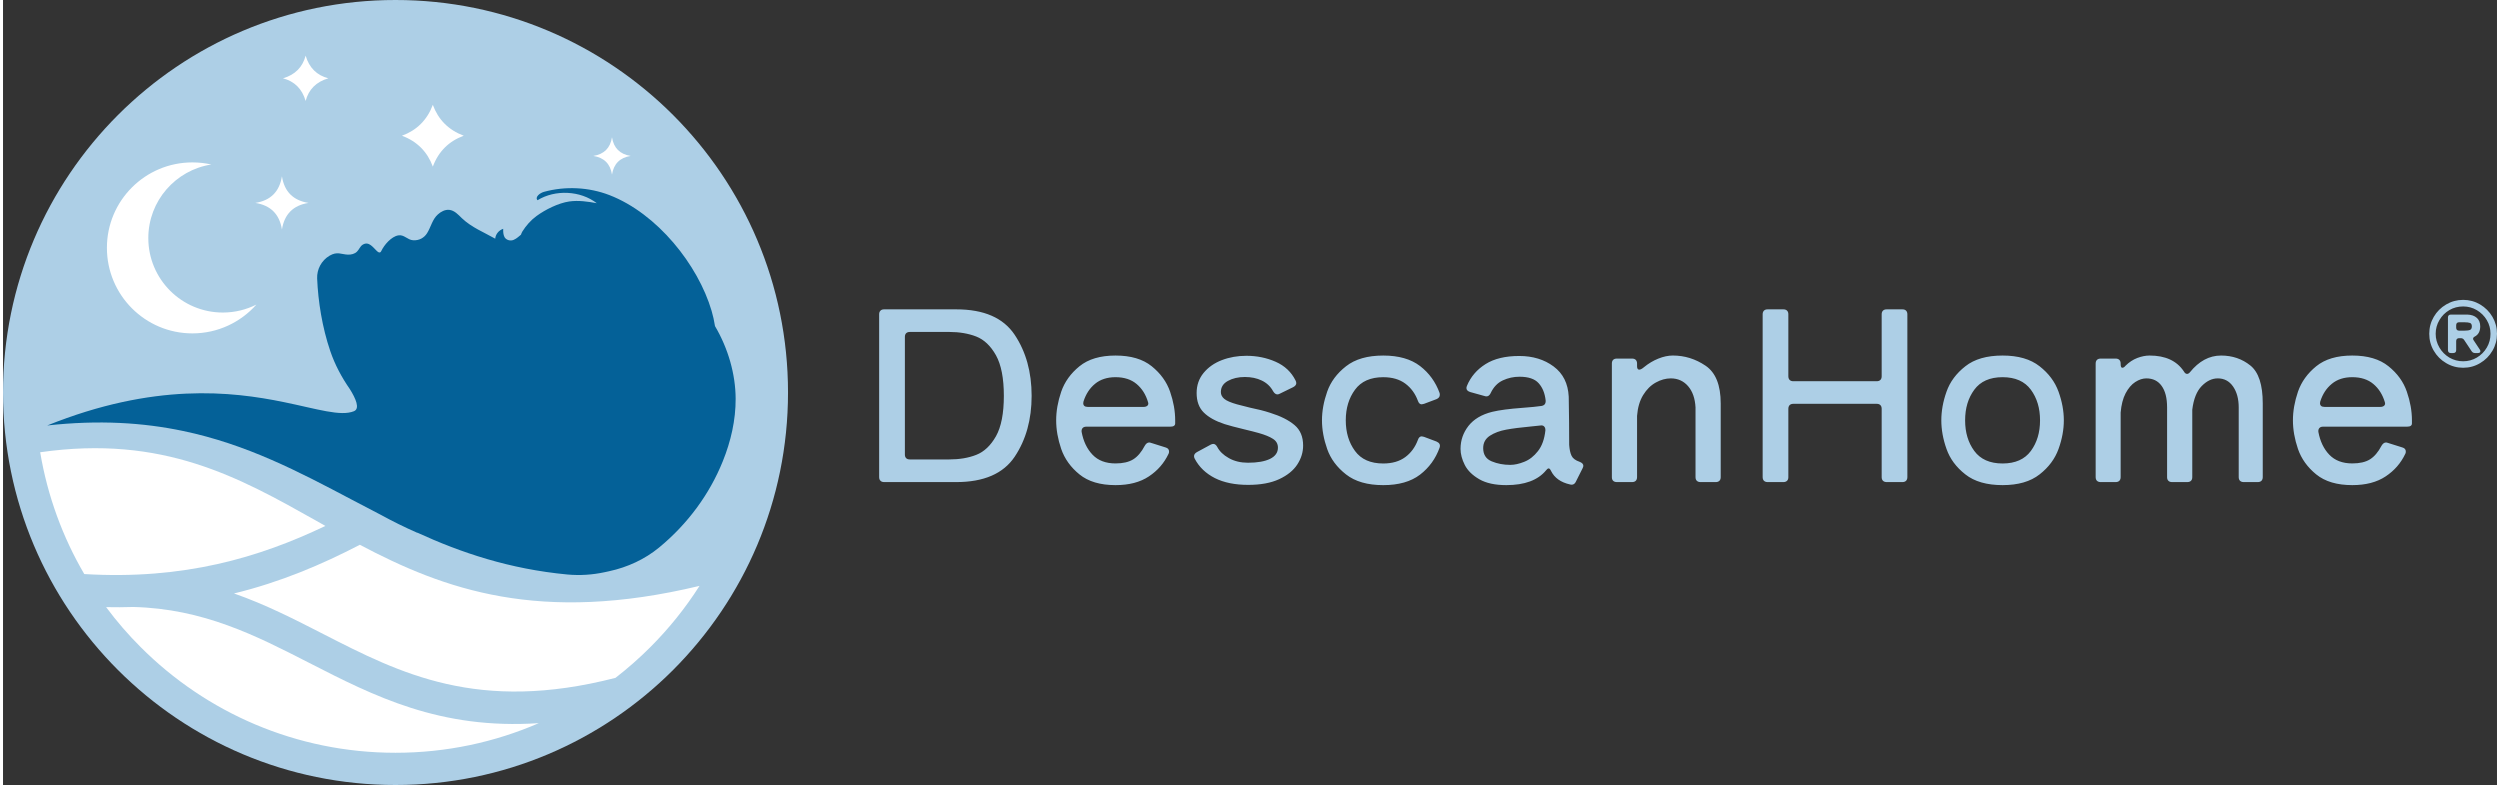
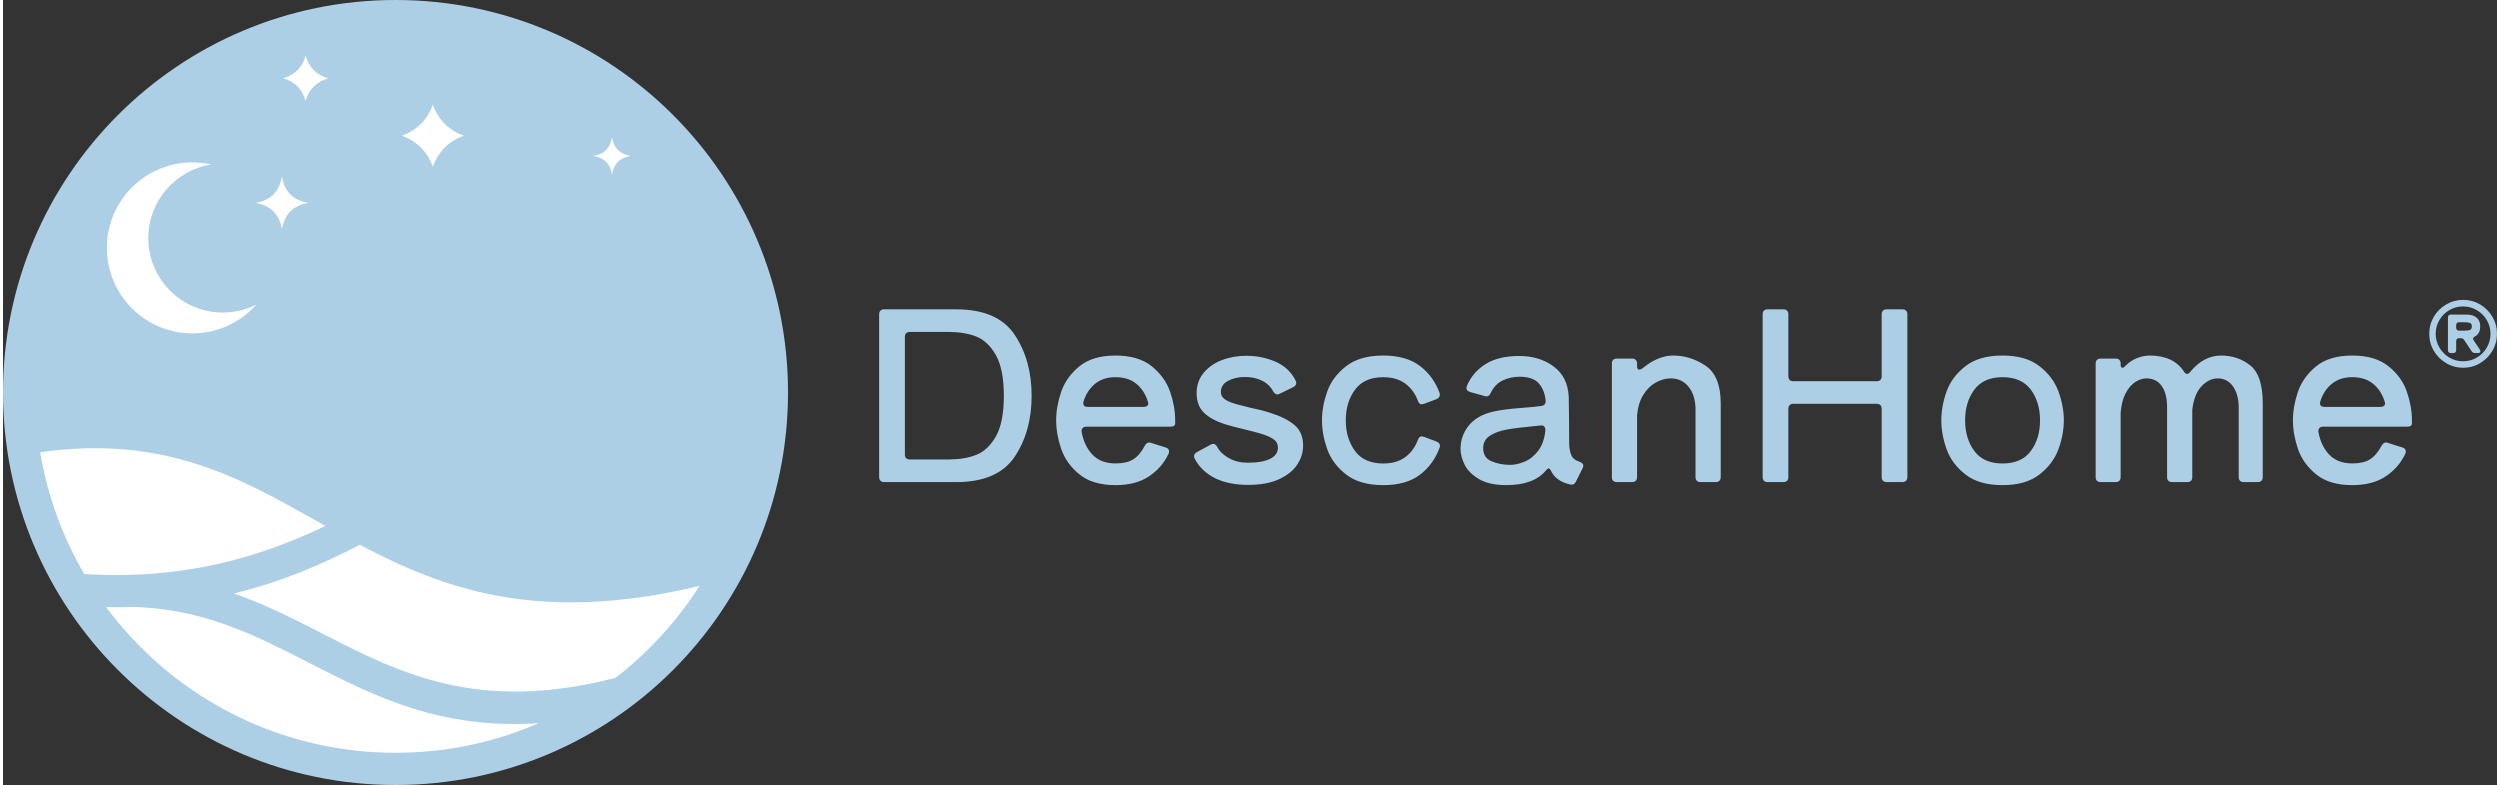
<svg xmlns="http://www.w3.org/2000/svg" xml:space="preserve" width="500px" height="157px" version="1.0" style="shape-rendering:geometricPrecision; text-rendering:geometricPrecision; image-rendering:optimizeQuality; fill-rule:evenodd; clip-rule:evenodd" viewBox="0 0 500 157.38">
  <rect x="0" y="0" width="500" height="157.38" fill="#333333" stroke="none" />
  <defs>
    <style type="text/css">
   
    .fil2 {fill:white}
    .fil3 {fill:#046198;fill-rule:nonzero}
    .fil0 {fill:#ADCFE6;fill-rule:nonzero}
    .fil1 {fill:white;fill-rule:nonzero}
   
  </style>
  </defs>
  <g id="Capa_x0020_1">
    <path class="fil0" d="M181.06 91.85c0.18,0.18 0.42,0.26 0.74,0.26l7.89 0c2.04,0 3.86,-0.3 5.43,-0.92 1.57,-0.61 2.89,-1.86 3.95,-3.73 1.05,-1.87 1.58,-4.58 1.58,-8.1 0,-3.53 -0.53,-6.24 -1.58,-8.13 -1.06,-1.89 -2.38,-3.14 -3.95,-3.76 -1.57,-0.61 -3.39,-0.92 -5.43,-0.92l-7.89 0c-0.32,0 -0.56,0.09 -0.74,0.26 -0.17,0.18 -0.25,0.42 -0.25,0.73l0 23.58c0,0.32 0.08,0.56 0.25,0.73l0 0zm21.76 -24.73c2.27,3.4 3.4,7.48 3.4,12.24 0,4.75 -1.13,8.82 -3.4,12.21 -2.27,3.38 -6.17,5.08 -11.71,5.08l-14.46 0c-0.32,0 -0.56,-0.09 -0.73,-0.26 -0.18,-0.17 -0.27,-0.42 -0.27,-0.73l0 -32.65c0,-0.32 0.09,-0.56 0.27,-0.73 0.17,-0.18 0.41,-0.26 0.73,-0.26l14.46 0c5.54,0 9.44,1.7 11.71,5.1l0 0zm16.11 9.83c-1.07,0.88 -1.84,2.06 -2.31,3.54 -0.03,0.09 -0.05,0.2 -0.05,0.33 0,0.5 0.3,0.76 0.9,0.76l11.2 0c0.34,0 0.6,-0.09 0.78,-0.26 0.17,-0.18 0.21,-0.41 0.11,-0.69 -0.44,-1.51 -1.2,-2.72 -2.29,-3.64 -1.08,-0.91 -2.49,-1.37 -4.23,-1.37 -1.67,0 -3.04,0.45 -4.11,1.33l0 0zm15.08 8.59l-16.83 0c-0.34,0 -0.59,0.1 -0.75,0.29 -0.16,0.19 -0.22,0.44 -0.19,0.75 0.35,1.89 1.08,3.42 2.2,4.59 1.11,1.16 2.65,1.74 4.6,1.74 1.48,0 2.66,-0.27 3.55,-0.82 0.88,-0.55 1.65,-1.46 2.31,-2.72 0.25,-0.44 0.55,-0.66 0.9,-0.66 0.09,0 0.24,0.03 0.43,0.1l2.83 0.89c0.47,0.13 0.71,0.4 0.71,0.81 0,0.22 -0.03,0.37 -0.1,0.47 -0.88,1.86 -2.19,3.37 -3.94,4.53 -1.75,1.17 -3.98,1.75 -6.69,1.75 -3.05,0 -5.46,-0.71 -7.23,-2.15 -1.76,-1.43 -2.98,-3.13 -3.66,-5.1 -0.67,-1.97 -1.01,-3.88 -1.01,-5.74 0,-1.86 0.34,-3.77 1.01,-5.74 0.68,-1.97 1.9,-3.67 3.66,-5.1 1.77,-1.44 4.18,-2.15 7.23,-2.15 3.06,0 5.48,0.71 7.26,2.15 1.77,1.43 3,3.13 3.68,5.1 0.68,1.97 1.02,3.88 1.02,5.74l0 0.61c0,0.45 -0.33,0.66 -0.99,0.66zm8.95 10.31c-1.81,-0.92 -3.16,-2.21 -4.04,-3.88 -0.1,-0.19 -0.14,-0.36 -0.14,-0.52 0,-0.31 0.19,-0.58 0.56,-0.8l2.79 -1.51c0.19,-0.1 0.36,-0.14 0.52,-0.14 0.28,0 0.54,0.18 0.76,0.56 0.47,0.92 1.26,1.68 2.36,2.29 1.1,0.62 2.38,0.92 3.83,0.92 1.89,0 3.36,-0.26 4.41,-0.77 1.06,-0.52 1.59,-1.27 1.59,-2.25 0,-0.75 -0.33,-1.35 -1,-1.77 -0.66,-0.43 -1.6,-0.81 -2.83,-1.16 -0.66,-0.19 -1.65,-0.44 -2.98,-0.76 -1.7,-0.41 -2.99,-0.75 -3.87,-1.03 -1.83,-0.6 -3.22,-1.37 -4.18,-2.32 -0.96,-0.94 -1.44,-2.25 -1.44,-3.92 0,-1.54 0.46,-2.88 1.39,-4.02 0.93,-1.13 2.15,-1.99 3.66,-2.57 1.51,-0.58 3.15,-0.87 4.92,-0.87 2.11,0 4.07,0.4 5.88,1.2 1.81,0.8 3.14,2.05 3.99,3.76 0.09,0.18 0.14,0.36 0.14,0.52 0,0.31 -0.2,0.58 -0.61,0.8l-2.7 1.32c-0.19,0.1 -0.34,0.14 -0.47,0.14 -0.31,0 -0.6,-0.2 -0.85,-0.61 -0.53,-0.98 -1.3,-1.7 -2.29,-2.17 -0.99,-0.48 -2.12,-0.71 -3.38,-0.71 -1.32,0 -2.46,0.26 -3.4,0.78 -0.95,0.52 -1.42,1.26 -1.42,2.24 0,0.54 0.23,0.99 0.69,1.37 0.45,0.38 1.3,0.74 2.53,1.09l2.59 0.66c1.55,0.31 2.9,0.66 4.07,1.04 2.11,0.66 3.74,1.48 4.89,2.46 1.15,0.97 1.72,2.34 1.72,4.1 0,1.33 -0.38,2.59 -1.16,3.79 -0.77,1.19 -1.98,2.18 -3.63,2.95 -1.66,0.77 -3.73,1.15 -6.22,1.15 -2.64,0 -4.87,-0.45 -6.68,-1.36zm41.46 -8.37c0.06,0 0.22,0.03 0.47,0.1l2.5 0.94c0.6,0.26 0.81,0.66 0.62,1.23 -0.79,2.21 -2.1,4.01 -3.92,5.41 -1.83,1.4 -4.29,2.1 -7.38,2.1 -3.14,0 -5.63,-0.71 -7.46,-2.15 -1.83,-1.43 -3.09,-3.13 -3.78,-5.1 -0.69,-1.97 -1.04,-3.88 -1.04,-5.74 0,-1.86 0.35,-3.77 1.04,-5.74 0.69,-1.97 1.95,-3.67 3.78,-5.1 1.83,-1.44 4.32,-2.15 7.46,-2.15 3.09,0 5.55,0.7 7.38,2.1 1.82,1.4 3.13,3.21 3.92,5.41 0.03,0.09 0.04,0.22 0.04,0.38 0,0.37 -0.22,0.66 -0.66,0.85l-2.5 0.94c-0.25,0.07 -0.41,0.1 -0.47,0.1 -0.35,0 -0.6,-0.24 -0.76,-0.71 -0.54,-1.45 -1.38,-2.6 -2.53,-3.45 -1.15,-0.85 -2.62,-1.28 -4.42,-1.28 -2.55,0 -4.44,0.84 -5.66,2.51 -1.23,1.67 -1.85,3.71 -1.85,6.14 0,2.43 0.62,4.47 1.85,6.14 1.22,1.67 3.11,2.51 5.66,2.51 1.8,0 3.27,-0.43 4.42,-1.28 1.15,-0.85 1.99,-2 2.53,-3.45 0.16,-0.47 0.41,-0.71 0.76,-0.71l0 0zm20.57 5.1c1.03,-0.4 1.94,-1.12 2.74,-2.14 0.81,-1.03 1.3,-2.41 1.49,-4.14l0 -0.09c0,-0.32 -0.09,-0.56 -0.28,-0.74 -0.19,-0.17 -0.44,-0.22 -0.76,-0.16l-1.84 0.19c-2.05,0.19 -3.71,0.4 -4.99,0.64 -1.27,0.23 -2.36,0.64 -3.26,1.22 -0.89,0.59 -1.34,1.41 -1.34,2.48 0,1.3 0.57,2.18 1.7,2.65 1.13,0.47 2.38,0.71 3.73,0.71 0.85,0 1.79,-0.21 2.81,-0.62l0 0zm9.48 -1.2c0.25,0.52 0.78,0.92 1.6,1.2 0.5,0.19 0.76,0.46 0.76,0.81 0,0.13 -0.05,0.28 -0.14,0.47l-1.33 2.65c-0.25,0.56 -0.66,0.77 -1.22,0.61 -1.83,-0.41 -3.09,-1.31 -3.78,-2.69 -0.16,-0.35 -0.32,-0.52 -0.48,-0.52 -0.16,0 -0.33,0.13 -0.52,0.38 -1.63,1.98 -4.3,2.97 -7.98,2.97 -2.24,0 -4.04,-0.39 -5.41,-1.18 -1.37,-0.79 -2.34,-1.74 -2.91,-2.86 -0.56,-1.11 -0.85,-2.19 -0.85,-3.23 0,-1.7 0.53,-3.23 1.58,-4.59 1.06,-1.35 2.64,-2.3 4.75,-2.83 1.45,-0.35 3.47,-0.61 6.05,-0.8 1.76,-0.13 3.04,-0.26 3.83,-0.38 0.63,-0.1 0.91,-0.48 0.85,-1.14 -0.16,-1.41 -0.62,-2.56 -1.4,-3.42 -0.77,-0.87 -2.05,-1.3 -3.85,-1.3 -1.16,0 -2.27,0.24 -3.33,0.73 -1.05,0.49 -1.86,1.33 -2.43,2.53 -0.28,0.6 -0.69,0.8 -1.23,0.61l-2.88 -0.8c-0.5,-0.16 -0.76,-0.42 -0.76,-0.8 0,-0.1 0.03,-0.24 0.1,-0.43 0.75,-1.83 2,-3.28 3.73,-4.37 1.73,-1.09 3.98,-1.63 6.76,-1.63 2.7,0 5.01,0.7 6.89,2.1 1.9,1.41 2.9,3.43 3.03,6.07 0.03,1.27 0.05,2.95 0.07,5.06 0.02,2.11 0.02,3.64 0.02,4.58 0.07,0.95 0.22,1.68 0.48,2.2zm26.88 -18.05c2.01,1.37 3.02,3.88 3.02,7.54l0 14.79c0,0.31 -0.08,0.56 -0.26,0.73 -0.17,0.17 -0.41,0.26 -0.73,0.26l-3.07 0c-0.31,0 -0.56,-0.09 -0.73,-0.26 -0.18,-0.17 -0.26,-0.42 -0.26,-0.73l0 -13.99c-0.1,-1.79 -0.59,-3.21 -1.49,-4.25 -0.9,-1.04 -2.06,-1.56 -3.47,-1.56 -1.01,0 -2.01,0.28 -3,0.83 -1,0.55 -1.84,1.38 -2.53,2.5 -0.69,1.12 -1.1,2.51 -1.23,4.18l0 12.29c0,0.31 -0.09,0.56 -0.26,0.73 -0.17,0.17 -0.42,0.26 -0.73,0.26l-3.07 0c-0.32,0 -0.56,-0.09 -0.74,-0.26 -0.17,-0.17 -0.25,-0.42 -0.25,-0.73l0 -22.78c0,-0.31 0.08,-0.56 0.25,-0.73 0.18,-0.17 0.42,-0.26 0.74,-0.26l3.07 0c0.31,0 0.56,0.09 0.73,0.26 0.17,0.17 0.26,0.42 0.26,0.73l0 0.57c0,0.22 0.04,0.39 0.12,0.5 0.08,0.11 0.18,0.16 0.31,0.16 0.25,0 0.58,-0.17 0.99,-0.52 0.88,-0.72 1.83,-1.29 2.86,-1.7 1.02,-0.41 1.99,-0.61 2.9,-0.61 2.36,0 4.55,0.68 6.57,2.05zm35.03 2.84c0.18,-0.18 0.26,-0.42 0.26,-0.74l0 -12.42c0,-0.32 0.09,-0.56 0.26,-0.73 0.18,-0.18 0.42,-0.26 0.74,-0.26l3.16 0c0.31,0 0.56,0.08 0.73,0.26 0.17,0.17 0.26,0.41 0.26,0.73l0 32.65c0,0.31 -0.09,0.56 -0.26,0.73 -0.17,0.17 -0.42,0.26 -0.73,0.26l-3.16 0c-0.32,0 -0.56,-0.09 -0.74,-0.26 -0.17,-0.17 -0.26,-0.42 -0.26,-0.73l0 -13.7c0,-0.32 -0.08,-0.56 -0.26,-0.74 -0.17,-0.17 -0.41,-0.26 -0.73,-0.26l-16.73 0c-0.31,0 -0.56,0.09 -0.73,0.26 -0.17,0.18 -0.26,0.42 -0.26,0.74l0 13.7c0,0.31 -0.08,0.56 -0.26,0.73 -0.17,0.17 -0.42,0.26 -0.73,0.26l-3.17 0c-0.31,0 -0.55,-0.09 -0.73,-0.26 -0.17,-0.17 -0.26,-0.42 -0.26,-0.73l0 -32.65c0,-0.32 0.09,-0.56 0.26,-0.73 0.18,-0.18 0.42,-0.26 0.73,-0.26l3.17 0c0.31,0 0.56,0.08 0.73,0.26 0.18,0.17 0.26,0.41 0.26,0.73l0 12.42c0,0.32 0.09,0.56 0.26,0.74 0.17,0.17 0.42,0.26 0.73,0.26l16.73 0c0.32,0 0.56,-0.09 0.73,-0.26zm30.17 14.24c1.23,-1.67 1.84,-3.71 1.84,-6.14 0,-2.43 -0.61,-4.47 -1.84,-6.14 -1.23,-1.67 -3.12,-2.51 -5.67,-2.51 -2.55,0 -4.44,0.84 -5.67,2.51 -1.23,1.67 -1.84,3.71 -1.84,6.14 0,2.43 0.61,4.47 1.84,6.14 1.23,1.67 3.12,2.51 5.67,2.51 2.55,0 4.44,-0.84 5.67,-2.51zm-13.13 4.7c-1.83,-1.43 -3.09,-3.13 -3.78,-5.1 -0.7,-1.97 -1.04,-3.88 -1.04,-5.74 0,-1.86 0.34,-3.77 1.04,-5.74 0.69,-1.97 1.95,-3.67 3.78,-5.1 1.82,-1.44 4.31,-2.15 7.46,-2.15 3.12,0 5.59,0.71 7.42,2.15 1.83,1.43 3.09,3.13 3.8,5.1 0.71,1.97 1.06,3.88 1.06,5.74 0,1.86 -0.35,3.77 -1.06,5.74 -0.71,1.97 -1.97,3.67 -3.8,5.1 -1.83,1.44 -4.3,2.15 -7.42,2.15 -3.15,0 -5.64,-0.71 -7.46,-2.15zm57.14 -21.83c1.66,1.34 2.48,3.87 2.48,7.59l0 14.79c0,0.31 -0.09,0.56 -0.26,0.73 -0.17,0.17 -0.42,0.26 -0.73,0.26l-2.84 0c-0.31,0 -0.55,-0.09 -0.73,-0.26 -0.17,-0.17 -0.26,-0.42 -0.26,-0.73l0 -13.99c0,-1.7 -0.38,-3.09 -1.13,-4.18 -0.76,-1.09 -1.78,-1.63 -3.07,-1.63 -1.14,0 -2.21,0.51 -3.22,1.54 -1,1.02 -1.63,2.6 -1.89,4.74l0 13.52c0,0.31 -0.08,0.56 -0.26,0.73 -0.17,0.17 -0.41,0.26 -0.73,0.26l-3.07 0c-0.31,0 -0.56,-0.09 -0.73,-0.26 -0.18,-0.17 -0.26,-0.42 -0.26,-0.73l0 -13.99c0,-1.86 -0.36,-3.29 -1.09,-4.3 -0.72,-1.01 -1.75,-1.51 -3.07,-1.51 -0.72,0 -1.46,0.24 -2.22,0.73 -0.76,0.49 -1.4,1.25 -1.94,2.27 -0.53,1.02 -0.86,2.31 -0.99,3.85l0 12.95c0,0.31 -0.09,0.56 -0.26,0.73 -0.17,0.17 -0.42,0.26 -0.73,0.26l-3.02 0c-0.32,0 -0.56,-0.09 -0.74,-0.26 -0.17,-0.17 -0.26,-0.42 -0.26,-0.73l0 -22.78c0,-0.31 0.09,-0.56 0.26,-0.73 0.18,-0.17 0.42,-0.26 0.74,-0.26l3.02 0c0.31,0 0.56,0.09 0.73,0.26 0.17,0.17 0.26,0.42 0.26,0.73l0 0.1c0,0.5 0.11,0.75 0.33,0.75 0.22,0 0.44,-0.14 0.66,-0.42 0.7,-0.69 1.48,-1.21 2.34,-1.54 0.87,-0.33 1.69,-0.49 2.48,-0.49 3.15,0 5.44,1.05 6.85,3.16 0.19,0.35 0.41,0.52 0.66,0.52 0.19,0 0.38,-0.11 0.57,-0.33 1.8,-2.23 3.88,-3.35 6.24,-3.35 2.27,0 4.23,0.67 5.88,2l0 0zm16.33 3.67c-1.08,0.88 -1.85,2.06 -2.32,3.54 -0.03,0.09 -0.05,0.2 -0.05,0.33 0,0.5 0.3,0.76 0.9,0.76l11.2 0c0.34,0 0.6,-0.09 0.78,-0.26 0.17,-0.18 0.21,-0.41 0.12,-0.69 -0.45,-1.51 -1.21,-2.72 -2.3,-3.64 -1.08,-0.91 -2.49,-1.37 -4.23,-1.37 -1.67,0 -3.04,0.45 -4.1,1.33l0 0zm15.07 8.59l-16.82 0c-0.35,0 -0.6,0.1 -0.76,0.29 -0.16,0.19 -0.22,0.44 -0.19,0.75 0.35,1.89 1.08,3.42 2.2,4.59 1.12,1.16 2.65,1.74 4.6,1.74 1.48,0 2.67,-0.27 3.55,-0.82 0.88,-0.55 1.65,-1.46 2.31,-2.72 0.26,-0.44 0.55,-0.66 0.9,-0.66 0.1,0 0.24,0.03 0.43,0.1l2.83 0.89c0.47,0.13 0.71,0.4 0.71,0.81 0,0.22 -0.03,0.37 -0.1,0.47 -0.88,1.86 -2.19,3.37 -3.94,4.53 -1.75,1.17 -3.98,1.75 -6.69,1.75 -3.05,0 -5.46,-0.71 -7.23,-2.15 -1.76,-1.43 -2.98,-3.13 -3.66,-5.1 -0.67,-1.97 -1.01,-3.88 -1.01,-5.74 0,-1.86 0.34,-3.77 1.01,-5.74 0.68,-1.97 1.9,-3.67 3.66,-5.1 1.77,-1.44 4.18,-2.15 7.23,-2.15 3.06,0 5.48,0.71 7.26,2.15 1.78,1.43 3.01,3.13 3.68,5.1 0.68,1.97 1.02,3.88 1.02,5.74l0 0.61c0,0.45 -0.33,0.66 -0.99,0.66l0 0zm10.44 -20.93c-0.19,0 -0.33,0.05 -0.43,0.15 -0.1,0.1 -0.15,0.24 -0.15,0.43l0 0.52c0,0.18 0.05,0.33 0.15,0.43 0.1,0.1 0.24,0.15 0.43,0.15l1.07 0c0.52,0 0.89,-0.05 1.13,-0.15 0.24,-0.1 0.36,-0.34 0.36,-0.71 0,-0.36 -0.12,-0.59 -0.36,-0.68 -0.24,-0.09 -0.61,-0.14 -1.13,-0.14l-1.07 0zm3.16 2.86c-0.23,0.11 -0.35,0.26 -0.35,0.44 0,0.11 0.03,0.22 0.11,0.31l1.24 1.87c0.07,0.09 0.11,0.2 0.11,0.33 0,0.24 -0.17,0.36 -0.5,0.36l-0.58 0c-0.29,0 -0.52,-0.13 -0.69,-0.39l-1.46 -2.2c-0.16,-0.26 -0.39,-0.39 -0.68,-0.39l-0.36 0c-0.19,0 -0.33,0.05 -0.43,0.16 -0.1,0.1 -0.15,0.24 -0.15,0.42l0 1.82c0,0.18 -0.05,0.33 -0.15,0.43 -0.1,0.1 -0.25,0.15 -0.43,0.15l-0.5 0c-0.18,0 -0.32,-0.05 -0.42,-0.15 -0.1,-0.1 -0.15,-0.25 -0.15,-0.43l0 -6.56c0,-0.18 0.05,-0.32 0.15,-0.42 0.1,-0.1 0.24,-0.15 0.42,-0.15l3.34 0c0.81,0.03 1.43,0.25 1.88,0.66 0.45,0.4 0.68,0.97 0.68,1.7 0,0.98 -0.36,1.66 -1.08,2.04l0 0zm0.4 4.22c0.84,-0.5 1.51,-1.17 2,-2.01 0.5,-0.85 0.74,-1.77 0.74,-2.76 0,-0.99 -0.24,-1.9 -0.74,-2.74 -0.49,-0.83 -1.16,-1.5 -2,-2 -0.83,-0.49 -1.75,-0.74 -2.74,-0.74 -1.01,0 -1.93,0.24 -2.77,0.73 -0.83,0.49 -1.5,1.15 -1.99,2 -0.5,0.84 -0.75,1.76 -0.75,2.75 0,0.99 0.25,1.91 0.75,2.76 0.49,0.84 1.16,1.51 1.99,2.01 0.84,0.49 1.76,0.74 2.77,0.74 0.99,0 1.91,-0.25 2.74,-0.74zm0.66 -10.65c1.04,0.62 1.86,1.44 2.47,2.48 0.61,1.04 0.91,2.17 0.91,3.4 0,1.23 -0.3,2.37 -0.91,3.4 -0.61,1.04 -1.43,1.87 -2.47,2.48 -1.03,0.62 -2.17,0.93 -3.4,0.93 -1.23,0 -2.37,-0.31 -3.41,-0.93 -1.05,-0.61 -1.88,-1.44 -2.48,-2.48 -0.61,-1.03 -0.91,-2.17 -0.91,-3.4 0,-1.23 0.3,-2.36 0.91,-3.4 0.6,-1.04 1.43,-1.86 2.48,-2.48 1.04,-0.61 2.18,-0.92 3.41,-0.92 1.23,0 2.37,0.31 3.4,0.92z" />
    <path class="fil0" d="M23.05 23.05c14.24,-14.24 33.91,-23.05 55.64,-23.05 21.73,0 41.4,8.81 55.64,23.05 14.24,14.24 23.05,33.91 23.05,55.64 0,21.73 -8.81,41.4 -23.05,55.64 -14.24,14.24 -33.91,23.05 -55.64,23.05 -21.73,0 -41.4,-8.81 -55.64,-23.05 -14.24,-14.24 -23.05,-33.91 -23.05,-55.64 0,-21.73 8.81,-41.4 23.05,-55.64z" />
    <path class="fil1" d="M16.29 115.09c19.97,1.2 35.09,-3.32 48.34,-9.65l-1.75 -0.99c-15.55,-8.75 -30.78,-17.31 -55.43,-13.78 1.47,8.77 4.51,17.02 8.84,24.42l0 0z" />
    <path class="fil1" d="M107.42 144.98c-19.84,1.33 -33.05,-5.43 -46.11,-12.12 -10.62,-5.44 -21.14,-10.82 -35.18,-11.17 -1.78,0.06 -3.6,0.07 -5.46,0.03 2.12,2.85 4.44,5.54 6.95,8.04 13.07,13.08 31.13,21.16 51.07,21.16 10.21,0 19.92,-2.12 28.73,-5.94l0 0z" />
    <path class="fil1" d="M46.31 118.98c6.35,2.22 12.13,5.18 17.93,8.15 15.38,7.87 30.98,15.86 58.55,8.77 2.45,-1.9 4.78,-3.95 6.97,-6.14 3.72,-3.72 7.04,-7.84 9.88,-12.3 -32.04,7.69 -51.18,0.72 -68.1,-8.24 -7.67,3.98 -15.88,7.48 -25.23,9.76z" />
    <path class="fil2" d="M55.92 35.34c0.48,3.1 2.28,4.86 5.33,5.34 -3.09,0.48 -4.85,2.28 -5.33,5.34 -0.49,-3.1 -2.29,-4.86 -5.34,-5.34 3.09,-0.48 4.85,-2.28 5.34,-5.34z" />
    <path class="fil2" d="M86.17 21.02c1.08,2.94 3.12,5.04 6.2,6.19 -2.95,1.08 -5.05,3.12 -6.2,6.19 -1.08,-2.94 -3.12,-5.04 -6.19,-6.19 2.94,-1.08 5.04,-3.12 6.19,-6.19z" />
    <path class="fil2" d="M60.67 11.16c0.72,2.45 2.26,3.94 4.55,4.54 -2.46,0.71 -3.95,2.26 -4.55,4.54 -0.71,-2.45 -2.26,-3.94 -4.54,-4.54 2.45,-0.71 3.94,-2.26 4.54,-4.54z" />
    <path class="fil2" d="M122.09 27.52c0.34,2.17 1.6,3.4 3.74,3.74 -2.17,0.34 -3.4,1.6 -3.74,3.74 -0.34,-2.17 -1.6,-3.4 -3.74,-3.74 2.17,-0.34 3.4,-1.6 3.74,-3.74z" />
    <path class="fil2" d="M37.96 32.56c1.31,0 2.58,0.14 3.8,0.42 -7.15,1.11 -12.63,7.29 -12.63,14.75 0,8.25 6.69,14.93 14.94,14.93 2.42,0 4.71,-0.58 6.73,-1.6 -3.14,3.54 -7.73,5.78 -12.83,5.78 -9.47,0 -17.14,-7.68 -17.14,-17.14 -0.01,-9.47 7.67,-17.14 17.13,-17.14l0 0z" />
-     <path class="fil3" d="M36.09 86.4c12.8,2.68 23.22,8.17 33.77,13.74 1.96,1.03 3.91,2.06 5.89,3.08 2.3,1.26 4.73,2.47 7.31,3.6l0.01 -0.03c8.71,4 18.48,7.3 30.1,8.39 2.49,0.23 5,0.06 7.43,-0.46l0.92 -0.2c3.7,-0.8 7.15,-2.4 10,-4.74 0.02,-0.02 0.04,-0.04 0.06,-0.05 5.65,-4.66 10.05,-10.62 12.71,-17.22 1.63,-4.02 2.61,-8.29 2.59,-12.59 -0.02,-4.86 -1.48,-10.04 -4.14,-14.54 -0.16,-1.04 -0.39,-2.07 -0.68,-3.06 -2.71,-9.2 -10.87,-19.49 -20.49,-23.21 -4.12,-1.59 -8.84,-1.83 -13.12,-0.65 -0.84,0.24 -1.86,1.05 -1.29,1.68 3.55,-2.19 8.61,-1.93 11.88,0.6 -1.82,-0.34 -3.69,-0.61 -5.52,-0.35 -2.16,0.31 -4.82,1.64 -6.55,2.91 -1.15,0.83 -2.13,1.96 -2.86,3.13 -0.1,0.17 -0.19,0.38 -0.27,0.62 -0.42,0.31 -0.74,0.72 -1.47,1.04 -0.65,0.28 -1.5,0.04 -1.83,-0.56 -0.27,-0.51 -0.27,-1.1 -0.26,-1.66 -0.88,0.29 -1.54,1.1 -1.6,1.98 -2.32,-1.31 -4.75,-2.26 -6.69,-4.11 -0.73,-0.71 -1.48,-1.56 -2.53,-1.67 -0.85,-0.08 -1.66,0.36 -2.27,0.91 -1.12,0.99 -1.39,2.51 -2.16,3.75 -0.59,0.96 -1.61,1.51 -2.79,1.44 -1.18,-0.07 -1.82,-1.2 -3.01,-0.98 -1.4,0.25 -2.81,1.92 -3.36,3.07 -0.06,0.13 -0.14,0.28 -0.28,0.34 -0.21,0.07 -0.42,-0.08 -0.58,-0.22 -0.77,-0.69 -1.64,-2.13 -2.92,-1.31 -0.51,0.33 -0.69,0.95 -1.12,1.37 -0.45,0.46 -1.15,0.63 -1.81,0.61 -1.34,-0.04 -2.13,-0.7 -3.69,0.21 -1.65,0.97 -2.56,2.75 -2.49,4.56 0.19,4.61 1.01,9.8 2.63,14.56 0.92,2.71 2.28,5.27 3.94,7.65 1.15,1.84 2.07,3.89 0.81,4.41 -2.68,1.09 -7.3,-0.44 -14.08,-1.83 -10.43,-2.14 -25.98,-3.94 -47.42,4.69 0,0 0,0 0,0 10.4,-1.15 19.27,-0.57 27.23,1.1l0 0z" />
  </g>
</svg>